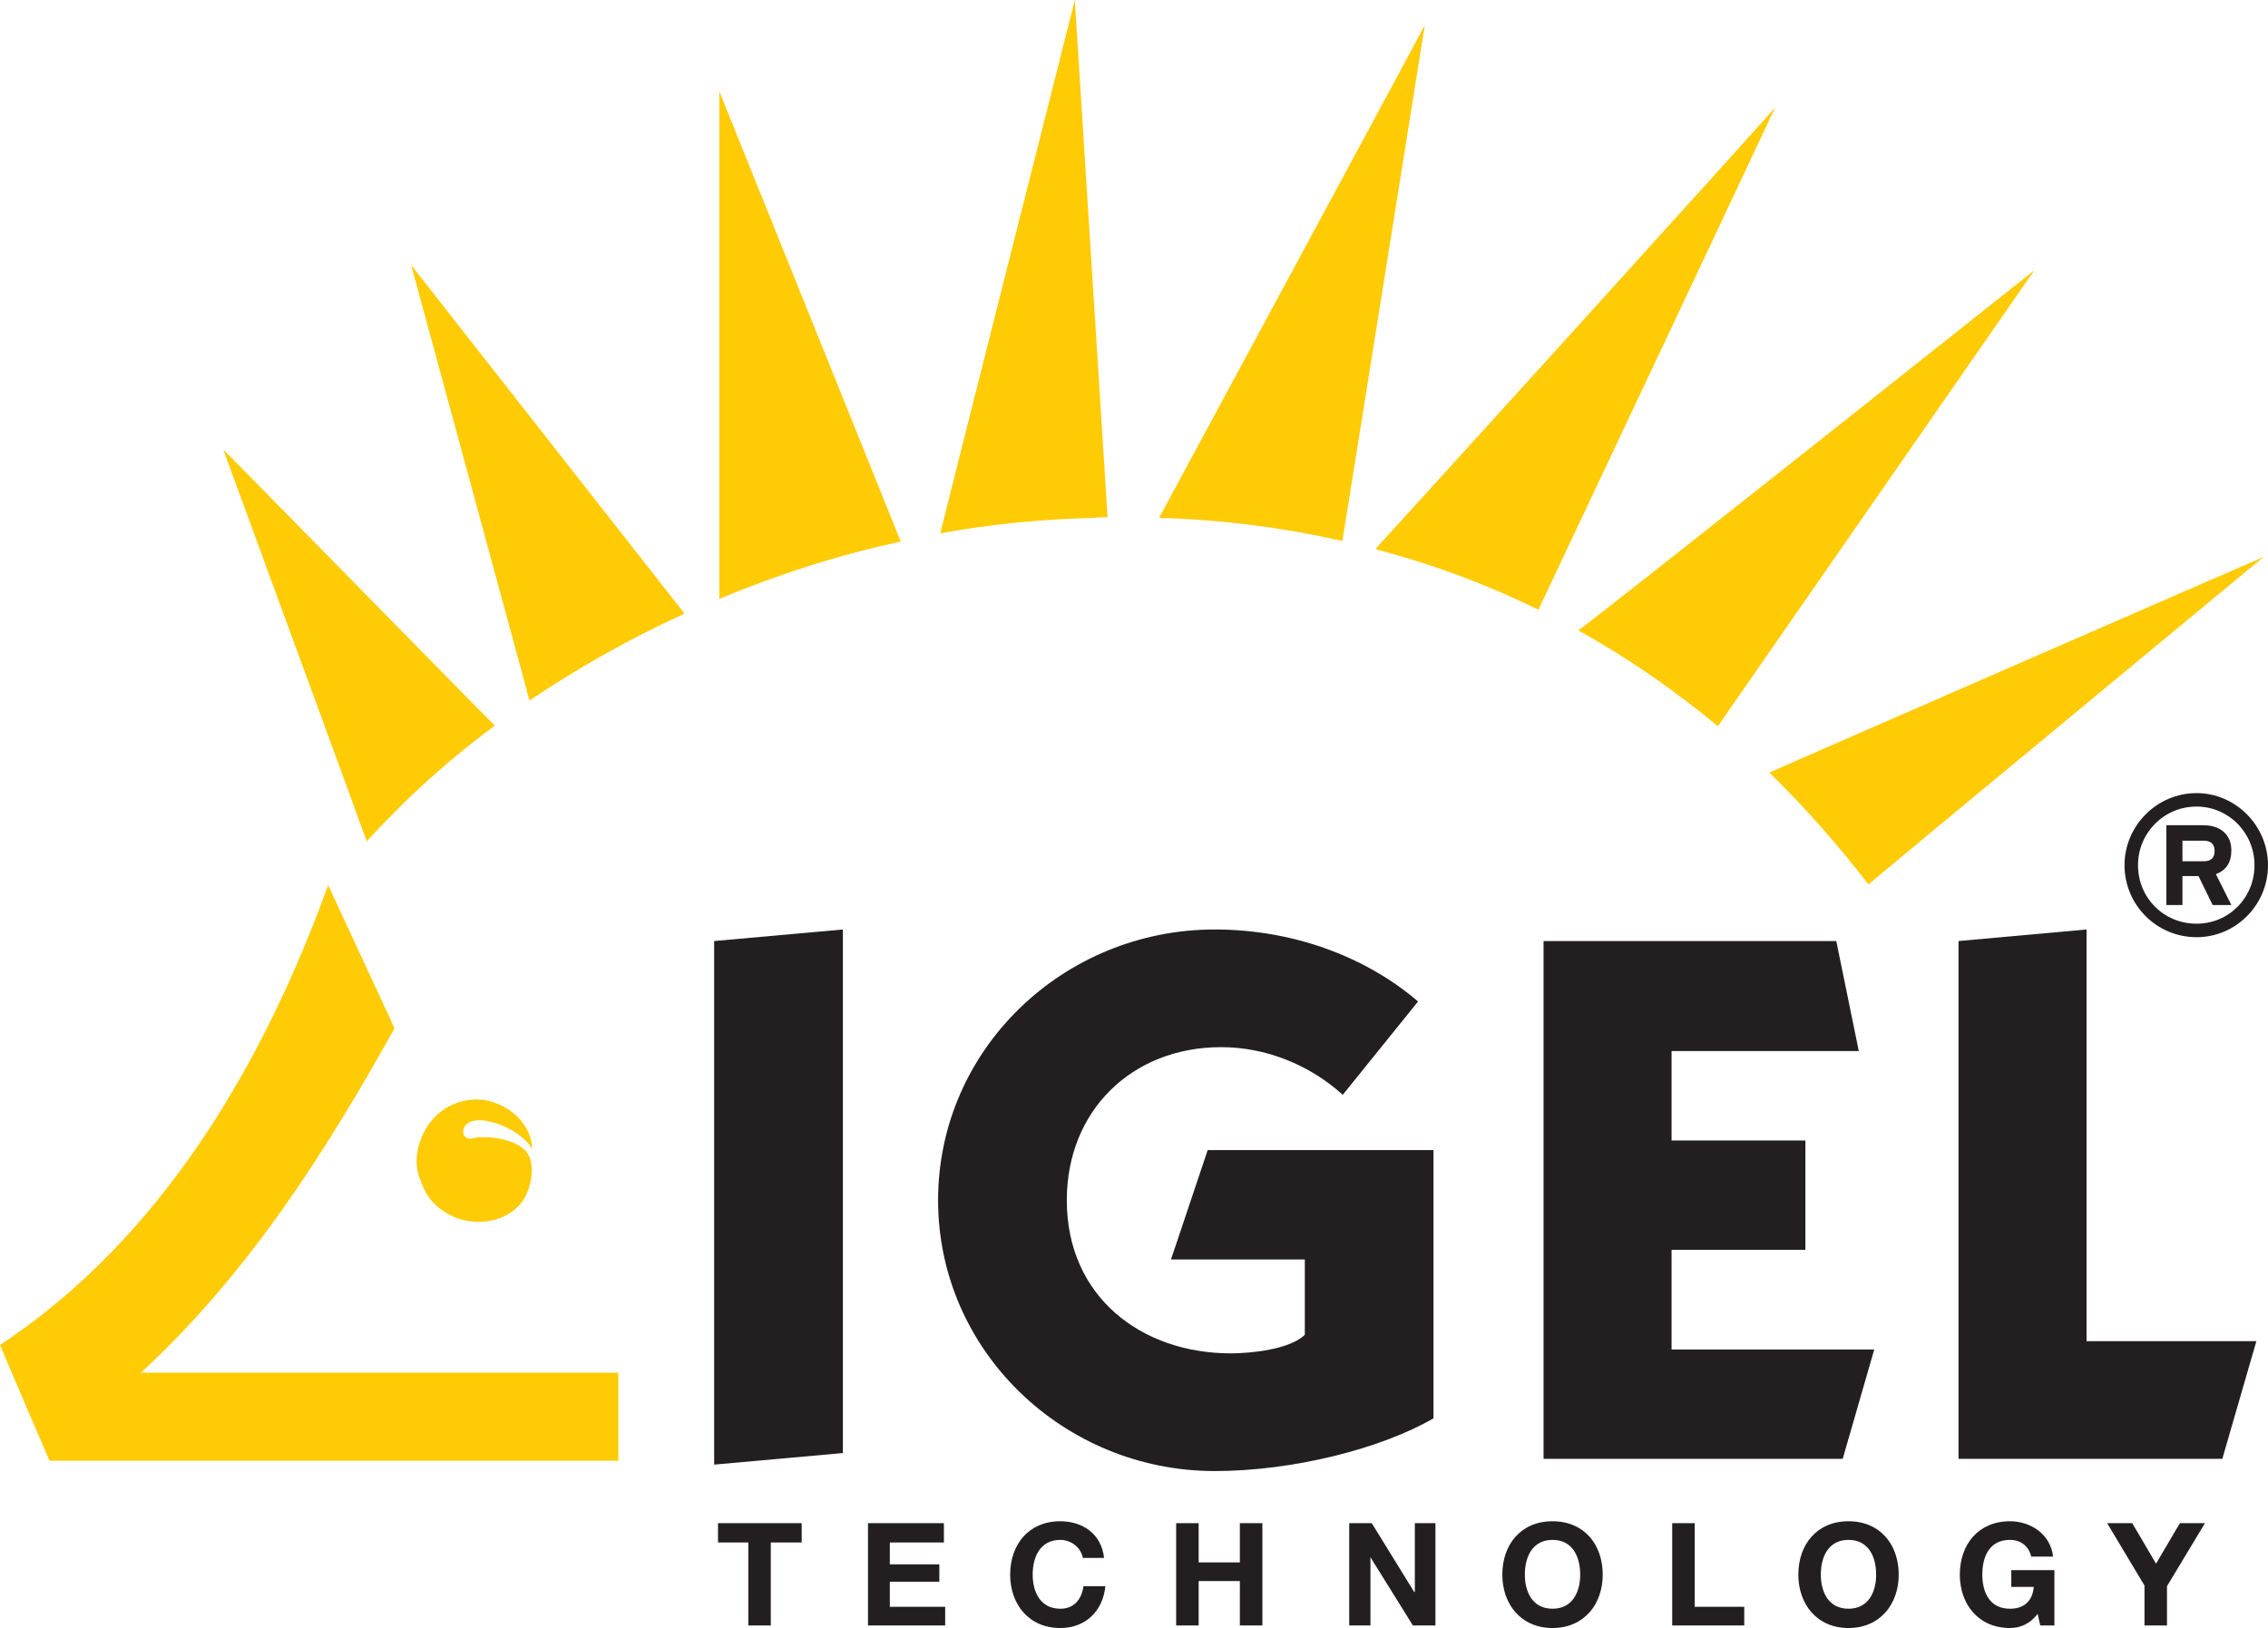
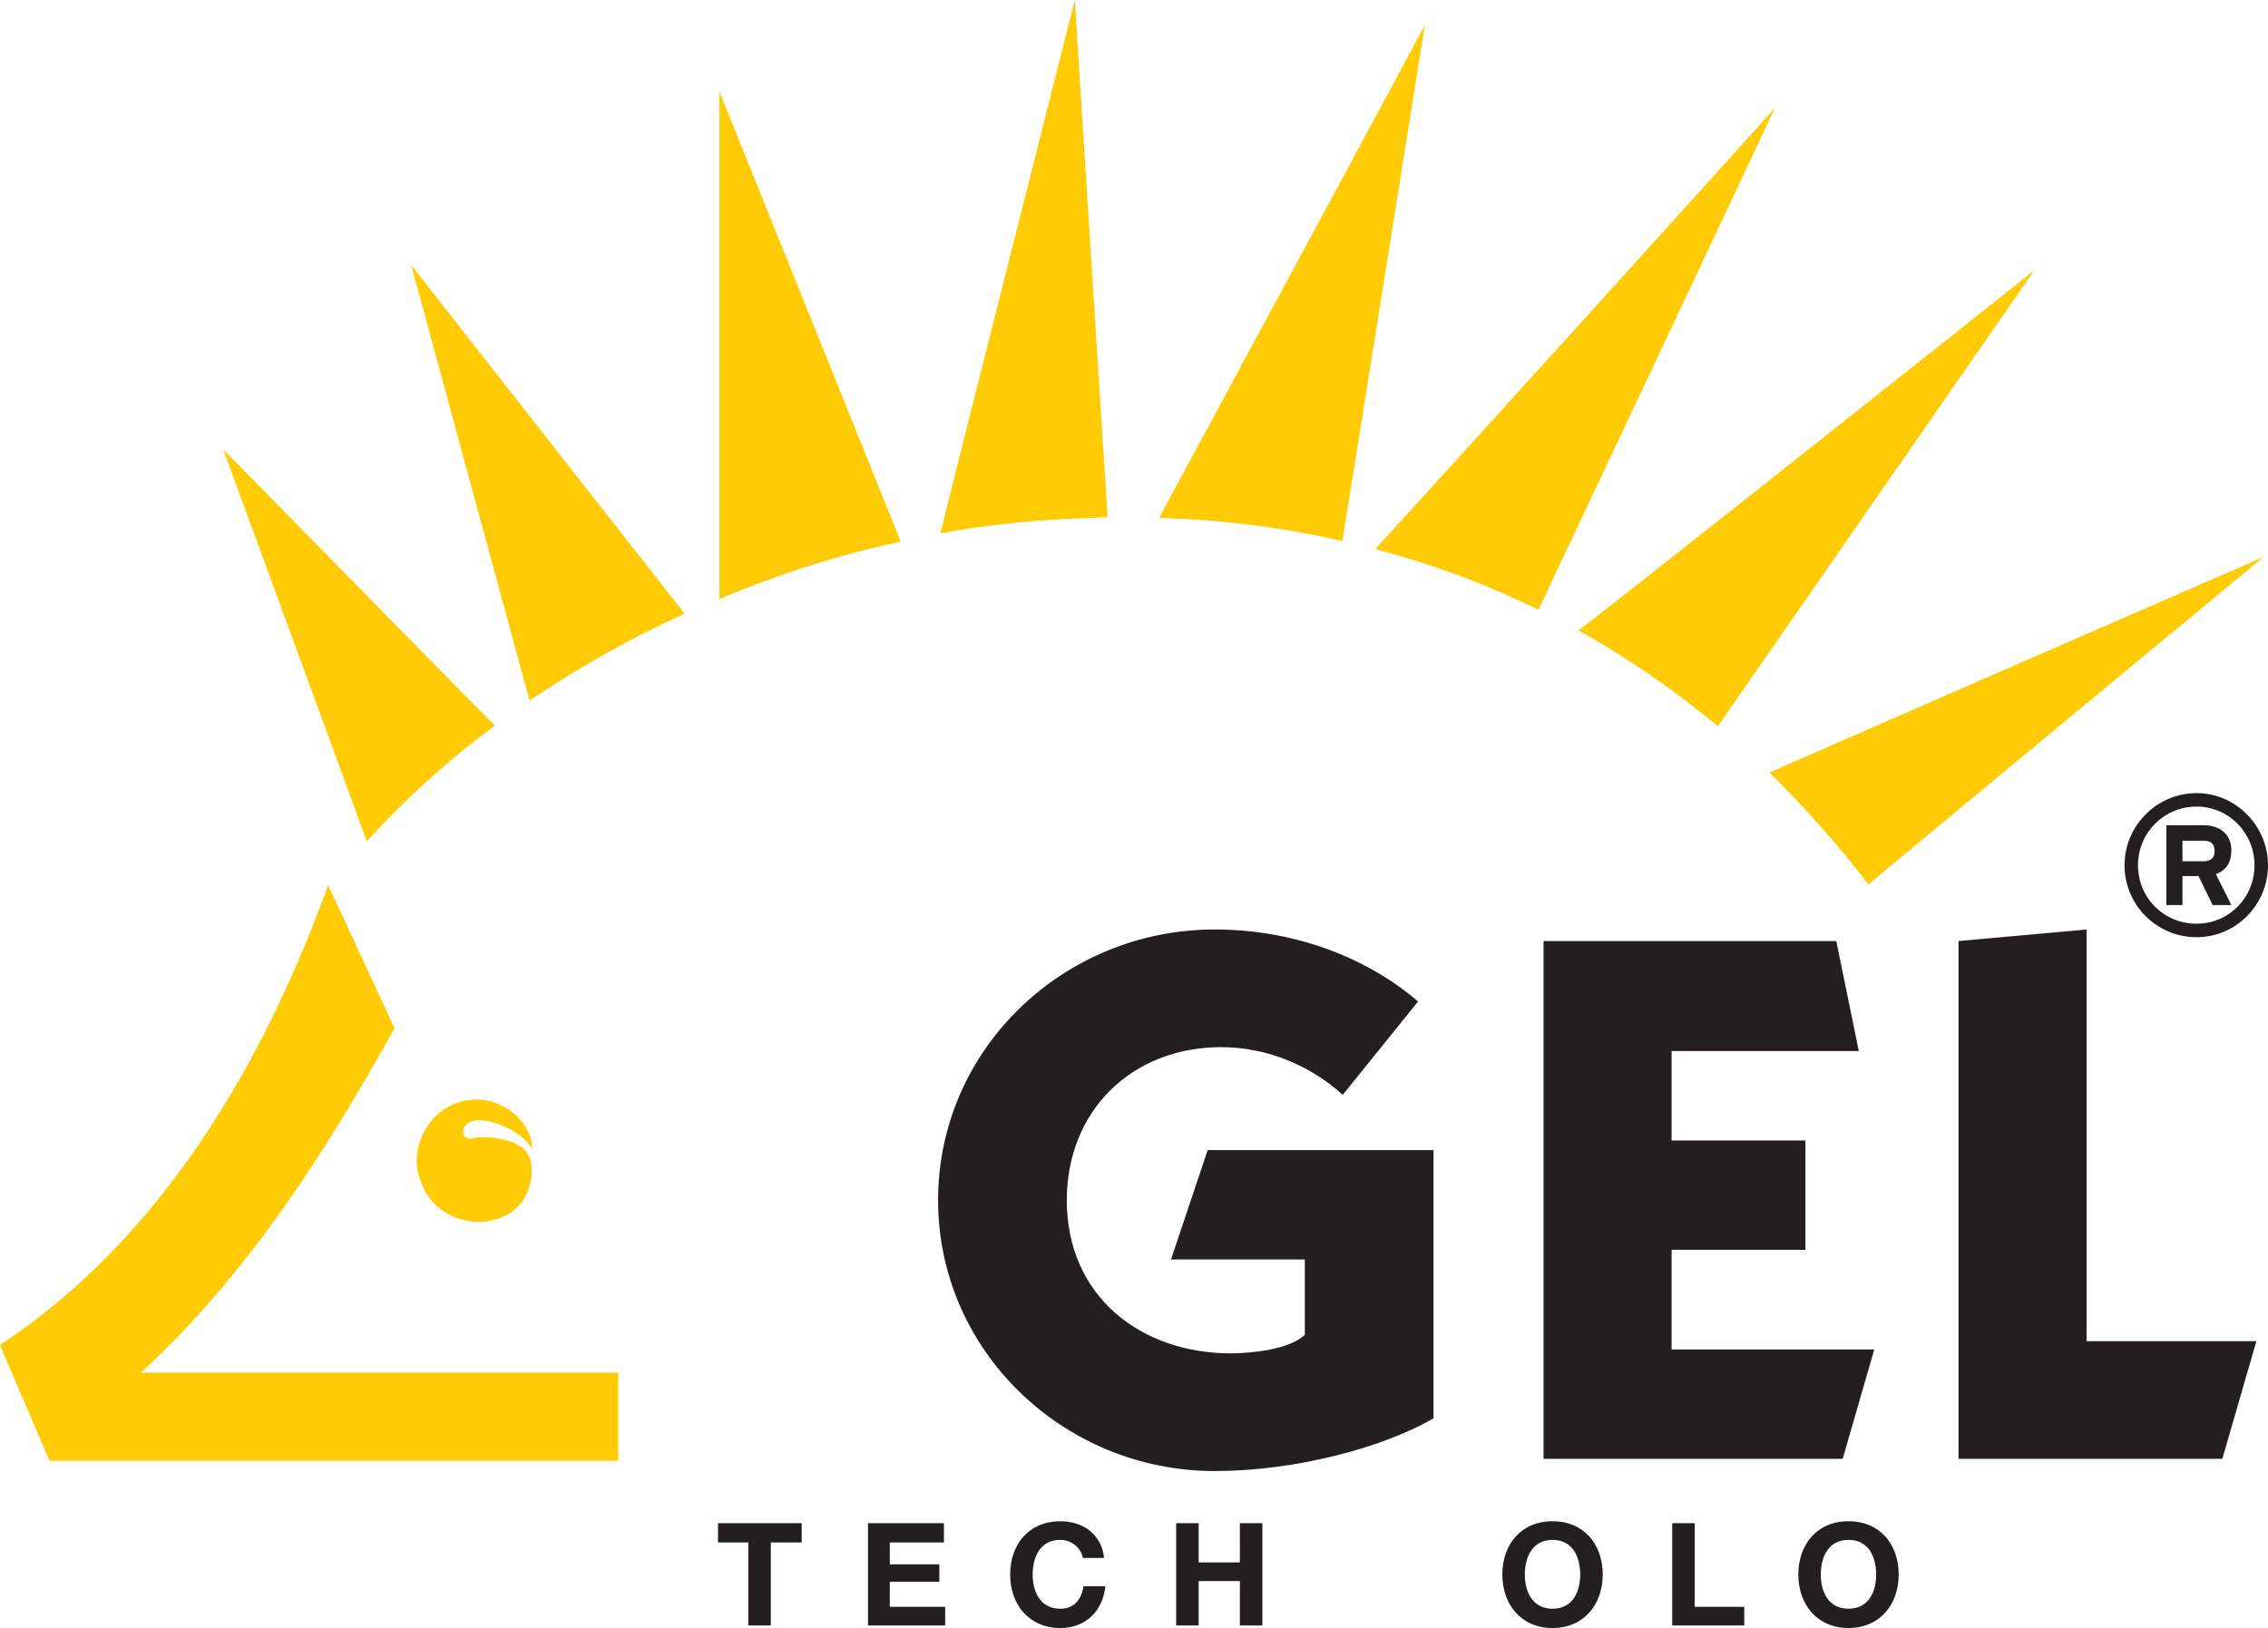
<svg xmlns="http://www.w3.org/2000/svg" version="1.0" width="402.194" height="288.779" id="svg4386">
  <defs id="defs4388">
    <clipPath id="clipPath165">
      <path d="M 0.03,113.583 L 595,113.583 L 595,0.25 L 0.03,0.25 L 0.03,113.583 z" id="path167" />
    </clipPath>
  </defs>
  <g transform="translate(-441.76,-204.831)" id="layer1">
    <path d="M 755.53,341.864 C 755.413,341.864 843.039,303.636 843.151,303.636 C 843.151,303.636 773.101,361.601 773.101,361.718 C 768.193,355.322 762.379,348.588 755.53,341.864" id="path155" style="fill:#ffcb04;fill-opacity:1;fill-rule:evenodd;stroke:none" />
    <path d="M 721.639,316.645 C 721.639,316.99 802.424,252.861 802.532,252.753 L 746.397,333.646 C 739.094,327.595 730.88,321.781 721.639,316.645" id="path157" style="fill:#ffcb04;fill-opacity:1;fill-rule:evenodd;stroke:none" />
    <path d="M 686.165,302.389 L 685.699,302.155 C 685.816,302.155 756.553,224.111 756.553,223.887 C 756.553,223.999 714.574,312.989 714.574,312.989 C 706.015,308.772 696.541,305.121 686.165,302.389" id="path159" style="fill:#ffcb04;fill-opacity:1;fill-rule:evenodd;stroke:none" />
    <g transform="matrix(4.316,0,0,-4.316,-1469.712,695.07)" id="g161">
      <g clip-path="url(#clipPath165)" id="g163">
        <path d="M 490.503,92.303 C 490.503,92.303 501.422,112.526 501.422,112.552 C 501.422,112.552 498.036,91.324 498.036,91.352 C 495.712,91.881 493.2,92.224 490.503,92.303" id="path169" style="fill:#ffcb04;fill-opacity:1;fill-rule:evenodd;stroke:none" />
        <path d="M 487.042,113.583 L 488.389,92.329 C 488.204,92.329 488.018,92.329 487.833,92.303 C 485.665,92.25 483.551,92.039 481.515,91.669 C 481.515,91.72 487.042,113.583 487.042,113.583" id="path171" style="fill:#ffcb04;fill-opacity:1;fill-rule:evenodd;stroke:none" />
      </g>
    </g>
    <path d="M 569.319,311.055 L 569.319,221.034 L 601.5,300.904 C 590.2,303.299 579.479,306.834 569.319,311.055" id="path173" style="fill:#ffcb04;fill-opacity:1;fill-rule:evenodd;stroke:none" />
    <path d="M 535.662,329.084 L 514.672,251.838 C 514.672,251.838 563.043,313.563 563.155,313.675 C 553.125,318.242 543.992,323.49 535.662,329.084" id="path175" style="fill:#ffcb04;fill-opacity:1;fill-rule:evenodd;stroke:none" />
    <path d="M 511.595,349.046 C 511.25,349.395 510.904,349.736 510.563,350.077 C 509.312,351.333 508.056,352.697 506.795,354.07 C 506.795,353.953 481.356,284.589 481.356,284.589 C 481.468,284.589 529.274,333.417 529.507,333.538 C 522.774,338.549 516.839,343.685 511.595,349.046" id="path177" style="fill:#ffcb04;fill-opacity:1;fill-rule:evenodd;stroke:none" />
    <path d="M 511.017,385.677 C 511.137,386.014 511.25,386.355 511.474,386.704 L 511.703,387.274 C 499.493,409.178 485.802,430.746 466.75,448.317 L 551.407,448.317 L 551.407,463.946 C 551.407,463.946 450.66,463.946 450.543,463.946 C 450.543,463.946 441.76,443.522 441.76,443.409 C 470.631,424.349 488.655,393.092 499.95,361.83 L 511.017,385.677" id="path179" style="fill:#ffcb04;fill-opacity:1;fill-rule:evenodd;stroke:none" />
    <path d="M 520.948,420.02 C 517.638,417.966 516.839,415.791 515.928,413.058 C 514.439,407.348 519.001,399.027 527.565,399.937 C 532.015,400.615 536.124,404.271 536.124,408.721 C 534.294,404.841 524.828,401.31 523.913,405.298 C 523.68,406.321 524.712,407.007 525.394,406.783 C 527.673,406.092 533.948,406.783 535.433,409.636 C 536.577,411.569 536.124,415.566 534.294,418.074 C 531.1,422.187 524.828,422.416 520.948,420.02" id="path181" style="fill:#ffcb04;fill-opacity:1;fill-rule:evenodd;stroke:none" />
-     <path d="M 568.404,371.753 L 568.404,464.623 L 591.232,462.573 L 591.232,369.703 L 568.404,371.753" id="path183" style="fill:#231f20;fill-opacity:1;fill-rule:evenodd;stroke:none" />
    <path d="M 693.231,382.474 C 683.649,374.265 670.64,369.703 657.178,369.703 C 630.366,369.703 608.117,390.925 608.117,417.733 C 608.117,444.437 630.366,465.767 657.178,465.767 C 671.093,465.767 686.726,461.779 695.967,456.414 L 695.967,408.833 L 655.926,408.833 L 649.418,428.234 L 673.148,428.234 L 673.148,441.584 C 670.528,444.204 663.57,444.89 660.027,444.89 C 644.169,444.89 630.94,434.851 630.94,417.733 C 630.94,401.871 642.46,390.576 658.322,390.576 C 666.186,390.576 673.946,393.662 679.877,399.027 L 693.231,382.474" id="path185" style="fill:#231f20;fill-opacity:1;fill-rule:evenodd;stroke:none" />
    <path d="M 768.534,463.6 L 774.128,444.204 L 738.188,444.204 L 738.188,426.52 L 761.918,426.52 L 761.918,407.124 L 738.188,407.124 L 738.188,391.262 L 771.387,391.262 L 767.395,371.753 L 715.485,371.753 L 715.485,463.6 L 768.534,463.6" id="path187" style="fill:#231f20;fill-opacity:1;fill-rule:evenodd;stroke:none" />
    <path d="M 835.853,463.6 L 841.895,442.723 L 811.778,442.723 L 811.778,369.703 L 789.07,371.753 L 789.07,463.6 L 835.853,463.6" id="path189" style="fill:#231f20;fill-opacity:1;fill-rule:evenodd;stroke:none" />
    <path d="M 831.291,371.071 C 838.248,371.071 843.954,365.361 843.954,358.291 C 843.954,351.333 838.248,345.515 831.291,345.515 C 824.212,345.515 818.511,351.333 818.511,358.291 C 818.511,365.361 824.212,371.071 831.291,371.071 z M 831.291,368.676 C 825.473,368.676 820.902,364.109 820.902,358.291 C 820.902,352.585 825.473,347.902 831.291,347.902 C 836.997,347.902 841.559,352.585 841.559,358.291 C 841.559,364.109 836.997,368.676 831.291,368.676 z M 837.454,365.361 L 834.709,359.888 C 836.539,359.206 837.454,357.834 837.454,355.663 C 837.454,352.697 835.288,351.213 832.542,351.213 L 825.93,351.213 L 825.93,365.361 L 828.783,365.361 L 828.783,360.229 L 831.627,360.229 L 834.139,365.361 L 837.454,365.361 z M 834.485,355.783 C 834.485,357.039 833.798,357.605 832.542,357.605 L 828.783,357.605 L 828.783,353.953 L 832.542,353.953 C 833.798,353.953 834.485,354.527 834.485,355.783" id="path191" style="fill:#231f20;fill-opacity:1;fill-rule:evenodd;stroke:none" />
    <path d="M 574.459,493.157 L 578.448,493.157 L 578.448,478.435 L 583.925,478.435 L 583.925,475.012 L 569.09,475.012 L 569.09,478.435 L 574.459,478.435 L 574.459,493.157" id="path193" style="fill:#231f20;fill-opacity:1;fill-rule:evenodd;stroke:none" />
    <path d="M 595.686,493.157 L 609.373,493.157 L 609.373,489.847 L 599.553,489.847 L 599.553,485.397 L 608.337,485.397 L 608.337,482.311 L 599.553,482.311 L 599.553,478.435 L 609.148,478.435 L 609.148,475.012 L 595.686,475.012 L 595.686,493.157" id="path195" style="fill:#231f20;fill-opacity:1;fill-rule:evenodd;stroke:none" />
    <path d="M 637.548,481.171 C 637.095,476.95 633.785,474.671 629.792,474.671 C 624.199,474.671 620.897,478.776 620.897,484.141 C 620.897,489.385 624.199,493.61 629.792,493.61 C 634.242,493.61 637.328,490.641 637.781,486.191 L 633.897,486.191 C 633.552,488.591 632.192,490.188 629.792,490.188 C 626.257,490.188 624.889,487.218 624.889,484.141 C 624.889,480.943 626.257,477.977 629.792,477.977 C 631.73,477.977 633.444,479.346 633.785,481.171 L 637.548,481.171" id="path197" style="fill:#231f20;fill-opacity:1;fill-rule:evenodd;stroke:none" />
    <path d="M 650.333,493.157 L 654.325,493.157 L 654.325,485.28 L 661.628,485.28 L 661.628,493.157 L 665.62,493.157 L 665.62,475.012 L 661.628,475.012 L 661.628,481.97 L 654.325,481.97 L 654.325,475.012 L 650.333,475.012 L 650.333,493.157" id="path199" style="fill:#231f20;fill-opacity:1;fill-rule:evenodd;stroke:none" />
-     <path d="M 681.025,493.157 L 684.788,493.157 L 684.788,481.059 L 692.316,493.157 L 696.312,493.157 L 696.312,475.012 L 692.661,475.012 L 692.661,487.218 L 692.549,487.218 L 685.017,475.012 L 681.025,475.012 L 681.025,493.157" id="path201" style="fill:#231f20;fill-opacity:1;fill-rule:evenodd;stroke:none" />
    <path d="M 712.17,484.141 C 712.17,480.943 713.542,477.977 717.077,477.977 C 720.617,477.977 721.985,480.943 721.985,484.141 C 721.985,487.218 720.617,490.188 717.077,490.188 C 713.542,490.188 712.17,487.218 712.17,484.141 z M 708.173,484.141 C 708.173,489.385 711.488,493.61 717.077,493.61 C 722.667,493.61 725.977,489.385 725.977,484.141 C 725.977,478.776 722.667,474.671 717.077,474.671 C 711.488,474.671 708.173,478.776 708.173,484.141" id="path203" style="fill:#231f20;fill-opacity:1;fill-rule:evenodd;stroke:none" />
    <path d="M 738.3,493.157 L 751.075,493.157 L 751.075,489.847 L 742.292,489.847 L 742.292,475.012 L 738.3,475.012 L 738.3,493.157" id="path205" style="fill:#231f20;fill-opacity:1;fill-rule:evenodd;stroke:none" />
    <path d="M 764.654,484.141 C 764.654,480.943 766.018,477.977 769.561,477.977 C 773.101,477.977 774.465,480.943 774.465,484.141 C 774.465,487.218 773.101,490.188 769.561,490.188 C 766.018,490.188 764.654,487.218 764.654,484.141 z M 760.666,484.141 C 760.666,489.385 763.972,493.61 769.561,493.61 C 775.151,493.61 778.466,489.385 778.466,484.141 C 778.466,478.776 775.151,474.671 769.561,474.671 C 763.972,474.671 760.666,478.776 760.666,484.141" id="path207" style="fill:#231f20;fill-opacity:1;fill-rule:evenodd;stroke:none" />
-     <path d="M 803.564,493.157 L 806.076,493.157 L 806.076,483.338 L 798.432,483.338 L 798.432,486.312 L 802.424,486.312 C 802.191,488.819 800.707,490.188 798.199,490.188 C 794.548,490.188 793.292,487.218 793.292,484.141 C 793.292,480.943 794.548,477.977 798.199,477.977 C 800.029,477.977 801.505,479.005 801.967,480.943 L 805.847,480.943 C 805.385,476.95 801.855,474.671 798.199,474.671 C 792.61,474.671 789.303,478.776 789.303,484.141 C 789.303,489.385 792.61,493.61 798.199,493.61 C 799.917,493.61 801.734,492.924 803.106,491.098 L 803.564,493.157" id="path209" style="fill:#231f20;fill-opacity:1;fill-rule:evenodd;stroke:none" />
-     <path d="M 822.05,493.157 L 826.042,493.157 L 826.042,486.191 L 832.776,475.012 L 828.326,475.012 L 824.1,482.199 L 819.879,475.012 L 815.429,475.012 L 822.05,486.079 L 822.05,493.157" id="path211" style="fill:#231f20;fill-opacity:1;fill-rule:evenodd;stroke:none" />
  </g>
</svg>